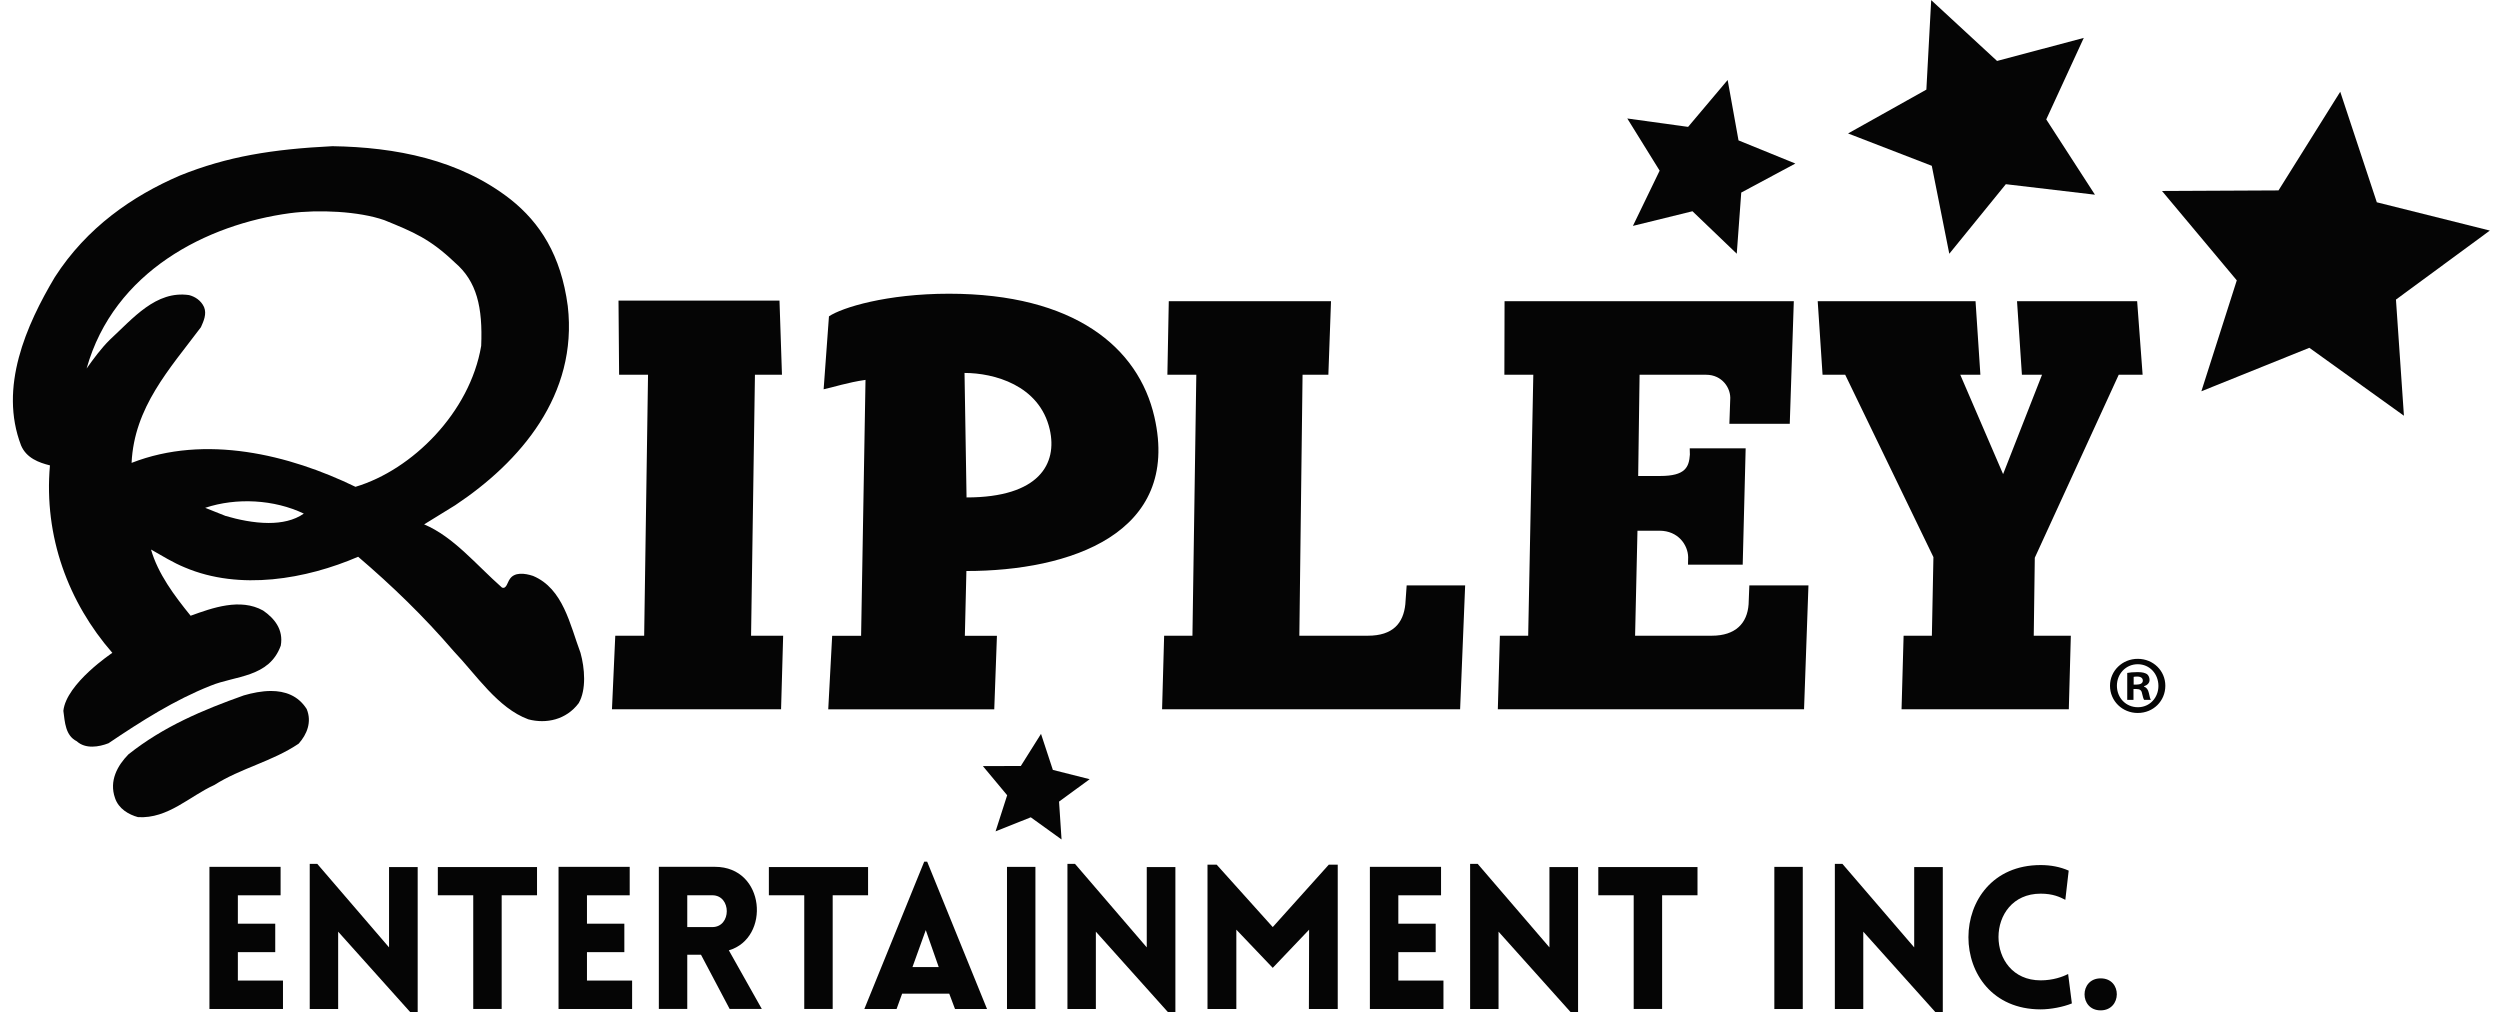
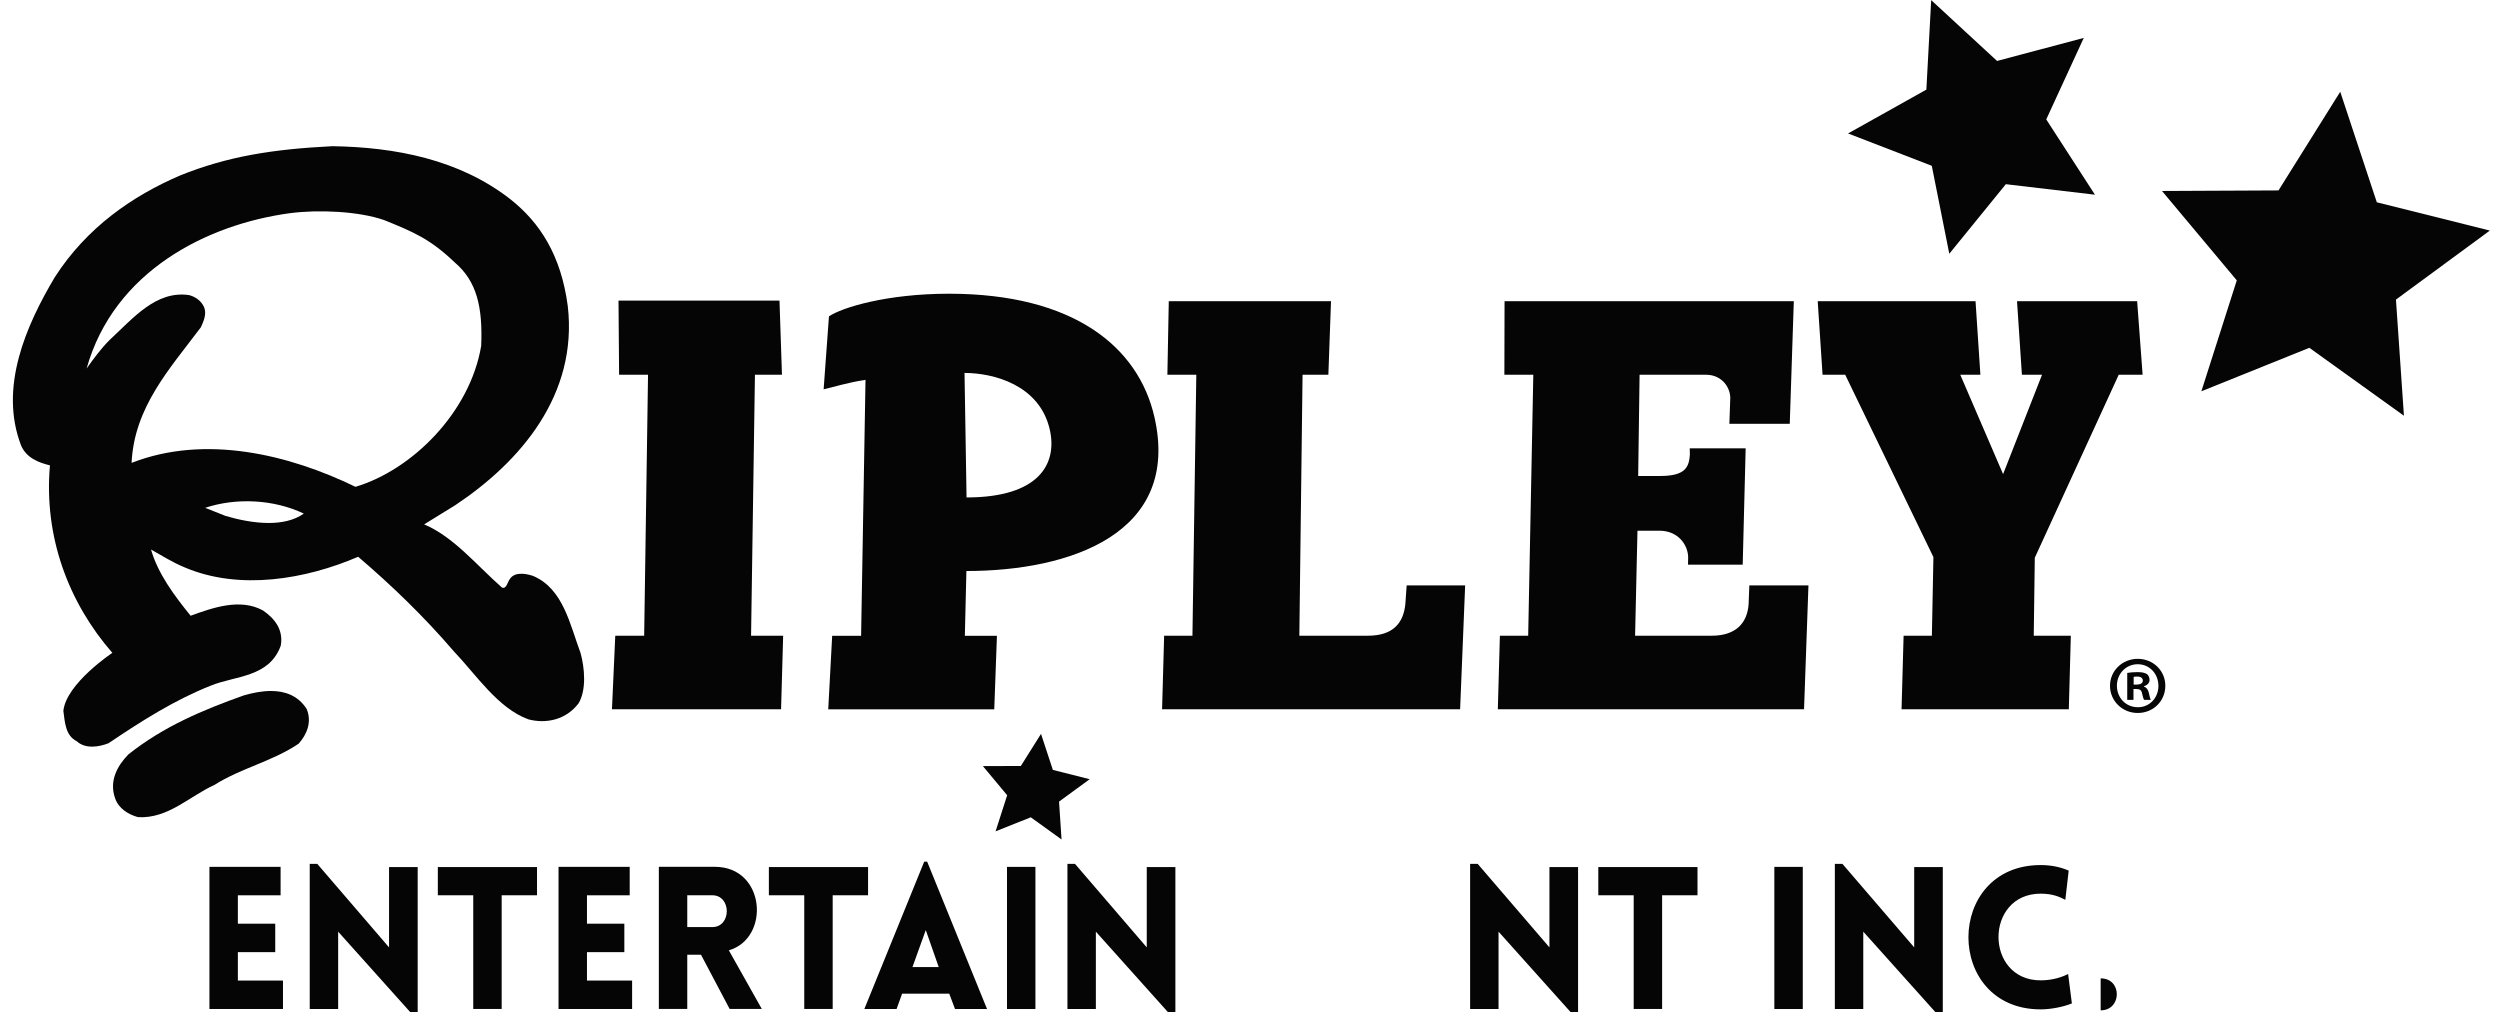
<svg xmlns="http://www.w3.org/2000/svg" width="84" height="34" viewBox="0 0 84 34" fill="none">
  <g id="Ripley_Entertainment_logo 1" clip-path="url(#clip0_2886_177660)">
    <g id="Group">
      <g id="Group_2">
        <path id="Vector" d="M7.037 29.126V33.902H9.508V32.947H7.992V31.992H9.248V31.036H7.992V30.082H9.428V29.126H7.037Z" fill="#050505" />
        <path id="Vector_2" d="M10.407 29.026V33.903H11.362V31.304L13.78 34.003H14.034V29.134H13.072V31.832L10.66 29.026H10.407Z" fill="#050505" />
        <path id="Vector_3" d="M14.711 29.133V30.081H15.901V33.901H16.856V30.081H18.044V29.133H14.711Z" fill="#050505" />
        <path id="Vector_4" d="M18.767 29.126V33.902H21.239V32.947H19.722V31.992H20.978V31.036H19.722V30.082H21.158V29.126H18.767Z" fill="#050505" />
        <path id="Vector_5" d="M22.137 29.125V33.901H23.092V32.078H23.553L24.516 33.901H25.597L24.489 31.931C25.891 31.523 25.724 29.125 24.021 29.125H22.137ZM23.092 30.081H23.934C24.582 30.081 24.582 31.15 23.934 31.15H23.092V30.081Z" fill="#050505" />
        <path id="Vector_6" d="M25.834 29.133V30.081H27.023V33.901H27.978V30.081H29.167V29.133H25.834Z" fill="#050505" />
        <path id="Vector_7" d="M31.053 28.953L29.042 33.902H30.125L30.311 33.388H31.895L32.088 33.902H33.164L31.153 28.953H31.053ZM31.106 31.251L31.541 32.493H30.659L31.106 31.251Z" fill="#050505" />
        <path id="Vector_8" d="M33.835 33.903H34.79V29.127H33.835V33.903Z" fill="#050505" />
        <path id="Vector_9" d="M35.866 29.026V33.903H36.821V31.304L39.239 34.003H39.493V29.134H38.531V31.832L36.12 29.026H35.866Z" fill="#050505" />
-         <path id="Vector_10" d="M44.647 29.053L42.764 31.15L40.88 29.053H40.572V33.902H41.541V31.237L42.764 32.52L43.986 31.237L43.979 33.902H44.948V29.053H44.647Z" fill="#050505" />
-         <path id="Vector_11" d="M46.028 29.126V33.902H48.5V32.947H46.984V31.992H48.239V31.036H46.984V30.082H48.419V29.126H46.028Z" fill="#050505" />
        <path id="Vector_12" d="M49.396 29.026V33.903H50.351V31.304L52.769 34.003H53.023V29.134H52.061V31.832L49.65 29.026H49.396Z" fill="#050505" />
        <path id="Vector_13" d="M53.703 29.133V30.081H54.892V33.901H55.847V30.081H57.036V29.133H53.703Z" fill="#050505" />
        <path id="Vector_14" d="M59.618 33.903H60.573V29.127H59.618V33.903Z" fill="#050505" />
        <path id="Vector_15" d="M61.651 29.026V33.903H62.606V31.304L65.025 34.003H65.278V29.134H64.317V31.832L61.905 29.026H61.651Z" fill="#050505" />
        <path id="Vector_16" d="M68.567 33.915C68.901 33.915 69.321 33.835 69.615 33.715L69.489 32.726C69.308 32.82 68.98 32.94 68.567 32.94C66.677 32.94 66.677 30.027 68.567 30.027C68.98 30.027 69.215 30.141 69.395 30.234L69.508 29.253C69.222 29.126 68.901 29.066 68.567 29.066C65.334 29.066 65.326 33.915 68.567 33.915Z" fill="#050505" />
-         <path id="Vector_17" d="M70.582 33.948C71.296 33.948 71.316 32.873 70.582 32.873C69.86 32.873 69.86 33.948 70.582 33.948Z" fill="#050505" />
+         <path id="Vector_17" d="M70.582 33.948C71.296 33.948 71.316 32.873 70.582 32.873Z" fill="#050505" />
        <path id="Vector_18" d="M8.193 23.365C6.833 23.85 5.503 24.402 4.315 25.347C3.946 25.724 3.662 26.234 3.864 26.812C3.985 27.179 4.33 27.372 4.638 27.456C5.646 27.514 6.367 26.753 7.201 26.376C8.096 25.808 9.14 25.59 10.034 24.988C10.312 24.678 10.485 24.26 10.305 23.824C10.015 23.366 9.57 23.217 9.104 23.217C8.796 23.217 8.48 23.282 8.193 23.365Z" fill="#050505" />
        <path id="Vector_19" d="M6.043 5.899C4.451 6.585 2.918 7.639 1.842 9.312C0.881 10.927 -0.043 13.011 0.708 14.967C0.889 15.394 1.31 15.545 1.678 15.637C1.467 18.03 2.301 20.246 3.775 21.936C3.775 21.936 2.226 22.964 2.129 23.885C2.181 24.27 2.196 24.713 2.579 24.906C2.872 25.174 3.323 25.099 3.646 24.973C4.752 24.227 5.871 23.517 7.074 23.041C7.901 22.698 9.043 22.773 9.434 21.693C9.531 21.15 9.216 20.773 8.84 20.514C8.073 20.087 7.141 20.422 6.405 20.689C5.856 20.012 5.307 19.276 5.074 18.464C5.443 18.673 5.819 18.907 6.209 19.066C8.058 19.853 10.283 19.46 12.034 18.707C13.169 19.677 14.236 20.706 15.243 21.878C16.002 22.672 16.724 23.793 17.753 24.17C18.354 24.328 19.024 24.186 19.444 23.626C19.707 23.174 19.647 22.447 19.505 21.936C19.151 20.991 18.925 19.777 17.911 19.351C17.634 19.258 17.277 19.213 17.122 19.468C17.054 19.56 17.012 19.808 16.864 19.74C15.999 18.977 15.243 18.038 14.251 17.619L15.296 16.975C17.482 15.52 19.422 13.269 19.077 10.283C18.85 8.567 18.137 7.481 17.16 6.703C15.439 5.355 13.282 4.945 11.169 4.912C9.156 5.013 7.638 5.255 6.043 5.899ZM9.742 7.163C10.696 7.037 12.057 7.096 12.914 7.397C13.898 7.798 14.447 8.024 15.281 8.819C16.025 9.454 16.221 10.324 16.168 11.621C15.792 13.855 13.853 15.787 11.944 16.357C9.719 15.277 6.901 14.583 4.421 15.553C4.511 13.679 5.691 12.407 6.751 10.994C6.841 10.793 6.953 10.551 6.856 10.317C6.751 10.09 6.548 9.965 6.352 9.915C5.24 9.755 4.473 10.693 3.685 11.421C3.383 11.722 3.136 12.065 2.91 12.382C3.828 9.112 6.953 7.539 9.742 7.163ZM7.58 17.336L6.894 17.063C7.944 16.712 9.214 16.782 10.208 17.257C9.88 17.488 9.46 17.572 9.027 17.572C8.523 17.572 8 17.459 7.58 17.336Z" fill="#050505" />
        <path id="Vector_20" d="M20.782 10.1L20.802 12.592H21.774L21.644 21.361H20.673L20.562 23.832H26.244L26.314 21.361H25.236L25.366 12.592H26.274L26.191 10.1H20.782Z" fill="#050505" />
        <path id="Vector_21" d="M27.853 10.629L27.674 13.08C27.977 13.017 28.487 12.848 29.081 12.764L28.933 21.363H27.961L27.829 23.834H33.407L33.497 21.363H32.419L32.471 19.186C35.936 19.186 39.687 17.939 38.788 14.01C38.252 11.665 36.089 9.869 31.884 9.869C29.793 9.869 28.293 10.333 27.853 10.629ZM32.408 12.531C33.38 12.531 34.929 12.932 35.272 14.432C35.533 15.573 34.927 16.714 32.476 16.714L32.408 12.531Z" fill="#050505" />
        <path id="Vector_22" d="M39.271 10.12L39.224 12.592H40.196L40.066 21.36H39.115L39.046 23.832H49.06L49.229 19.67H47.264L47.219 20.303C47.153 20.938 46.805 21.36 45.96 21.36H43.658L43.766 12.592H44.633L44.722 10.12H39.271Z" fill="#050505" />
        <path id="Vector_23" d="M50.553 10.12L50.547 12.592H51.519L51.347 21.36H50.396L50.327 23.832H60.616L60.764 19.67H58.778L58.753 20.303C58.708 20.938 58.319 21.36 57.516 21.36H54.939L55.019 17.832H55.759C56.393 17.832 56.715 18.318 56.722 18.719L56.717 18.973H58.555L58.654 15.064H56.775L56.78 15.275C56.751 15.698 56.627 15.993 55.782 15.993H55.043L55.09 12.592H57.329C57.857 12.592 58.17 13.036 58.135 13.437L58.107 14.24H60.136L60.272 10.12H50.553Z" fill="#050505" />
        <path id="Vector_24" d="M67.772 10.12L67.936 12.592H68.612L67.304 15.931L65.865 12.592H66.541L66.378 10.12H61.075L61.238 12.592H61.999L64.963 18.719L64.911 21.36H63.961L63.892 23.832H69.512L69.58 21.36H68.334L68.369 18.74L71.189 12.592H71.992L71.808 10.12H67.772Z" fill="#050505" />
        <path id="Vector_25" d="M70.896 23.041C70.896 23.554 71.31 23.956 71.828 23.956C72.352 23.956 72.755 23.554 72.755 23.041C72.755 22.539 72.352 22.137 71.828 22.137C71.31 22.137 70.896 22.539 70.896 23.041ZM71.128 23.041C71.128 22.644 71.425 22.318 71.828 22.318C72.231 22.318 72.523 22.644 72.523 23.047C72.523 23.443 72.231 23.763 71.834 23.763C71.425 23.763 71.128 23.443 71.128 23.041ZM71.475 22.611V23.515H71.685V23.151H71.784C71.9 23.151 71.955 23.195 71.972 23.294C71.999 23.4 72.016 23.482 72.043 23.515H72.269C72.247 23.482 72.231 23.427 72.203 23.289C72.176 23.168 72.126 23.101 72.038 23.069V23.058C72.148 23.024 72.225 22.947 72.225 22.848C72.225 22.76 72.187 22.688 72.137 22.649C72.071 22.611 71.993 22.583 71.823 22.583C71.674 22.583 71.558 22.594 71.475 22.611ZM71.691 22.743C71.712 22.738 71.751 22.732 71.806 22.732C71.938 22.732 71.999 22.787 71.999 22.87C71.999 22.963 71.905 23.002 71.79 23.002H71.691V22.743Z" fill="#050505" />
-         <path id="Vector_26" d="M56.72 4.263L54.677 3.981L55.764 5.734L54.866 7.59L56.867 7.098L58.355 8.525L58.506 6.47L60.324 5.495L58.414 4.717L58.049 2.688L56.72 4.263Z" fill="#050505" />
        <path id="Vector_27" d="M34.3 25.737L33.025 25.741L33.841 26.72L33.451 27.934L34.634 27.461L35.668 28.206L35.584 26.934L36.613 26.181L35.376 25.869L34.978 24.658L34.3 25.737Z" fill="#050505" />
        <path id="Vector_28" d="M64.726 3.011L62.095 4.484L64.908 5.571L65.496 8.526L67.396 6.189L70.39 6.542L68.754 4.012L70.015 1.273L67.101 2.048L64.888 0.004L64.726 3.011Z" fill="#050505" />
        <path id="Vector_29" d="M76.558 6.398L72.643 6.417L75.156 9.42L73.966 13.147L77.594 11.686L80.772 13.969L80.504 10.066L83.659 7.747L79.861 6.797L78.632 3.083L76.558 6.398Z" fill="#050505" />
      </g>
    </g>
  </g>
  <defs>
    <clipPath id="clip0_2886_177660">
      <rect width="83.228" height="34" fill="white" transform="translate(0.434)" />
    </clipPath>
  </defs>
</svg>